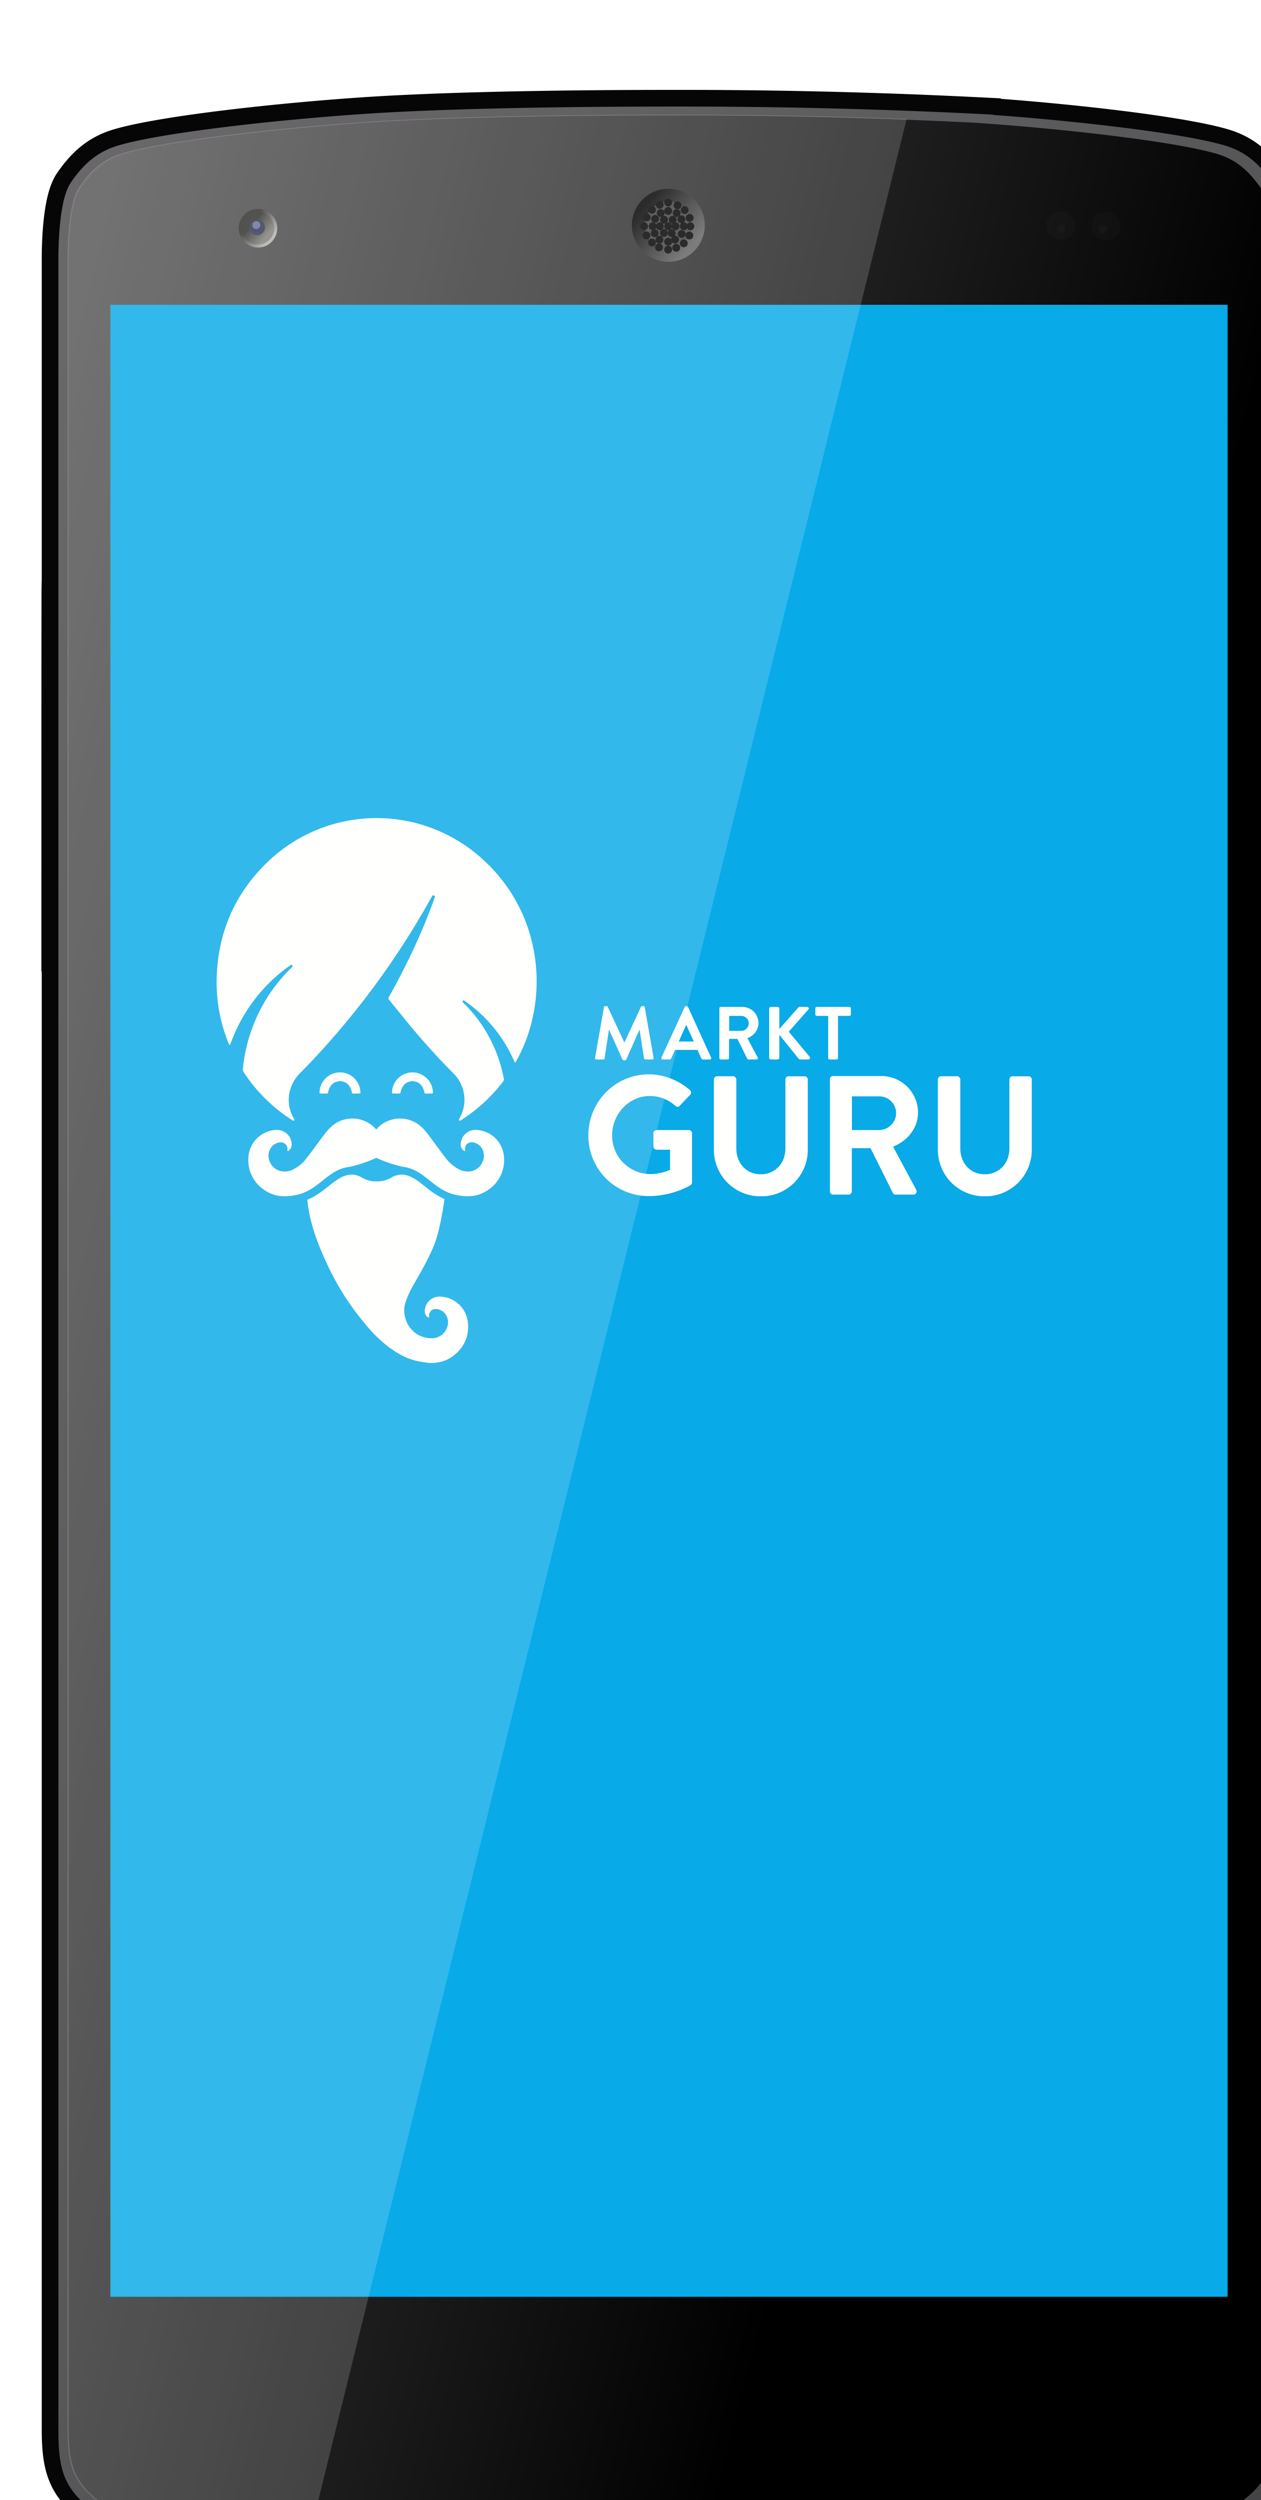
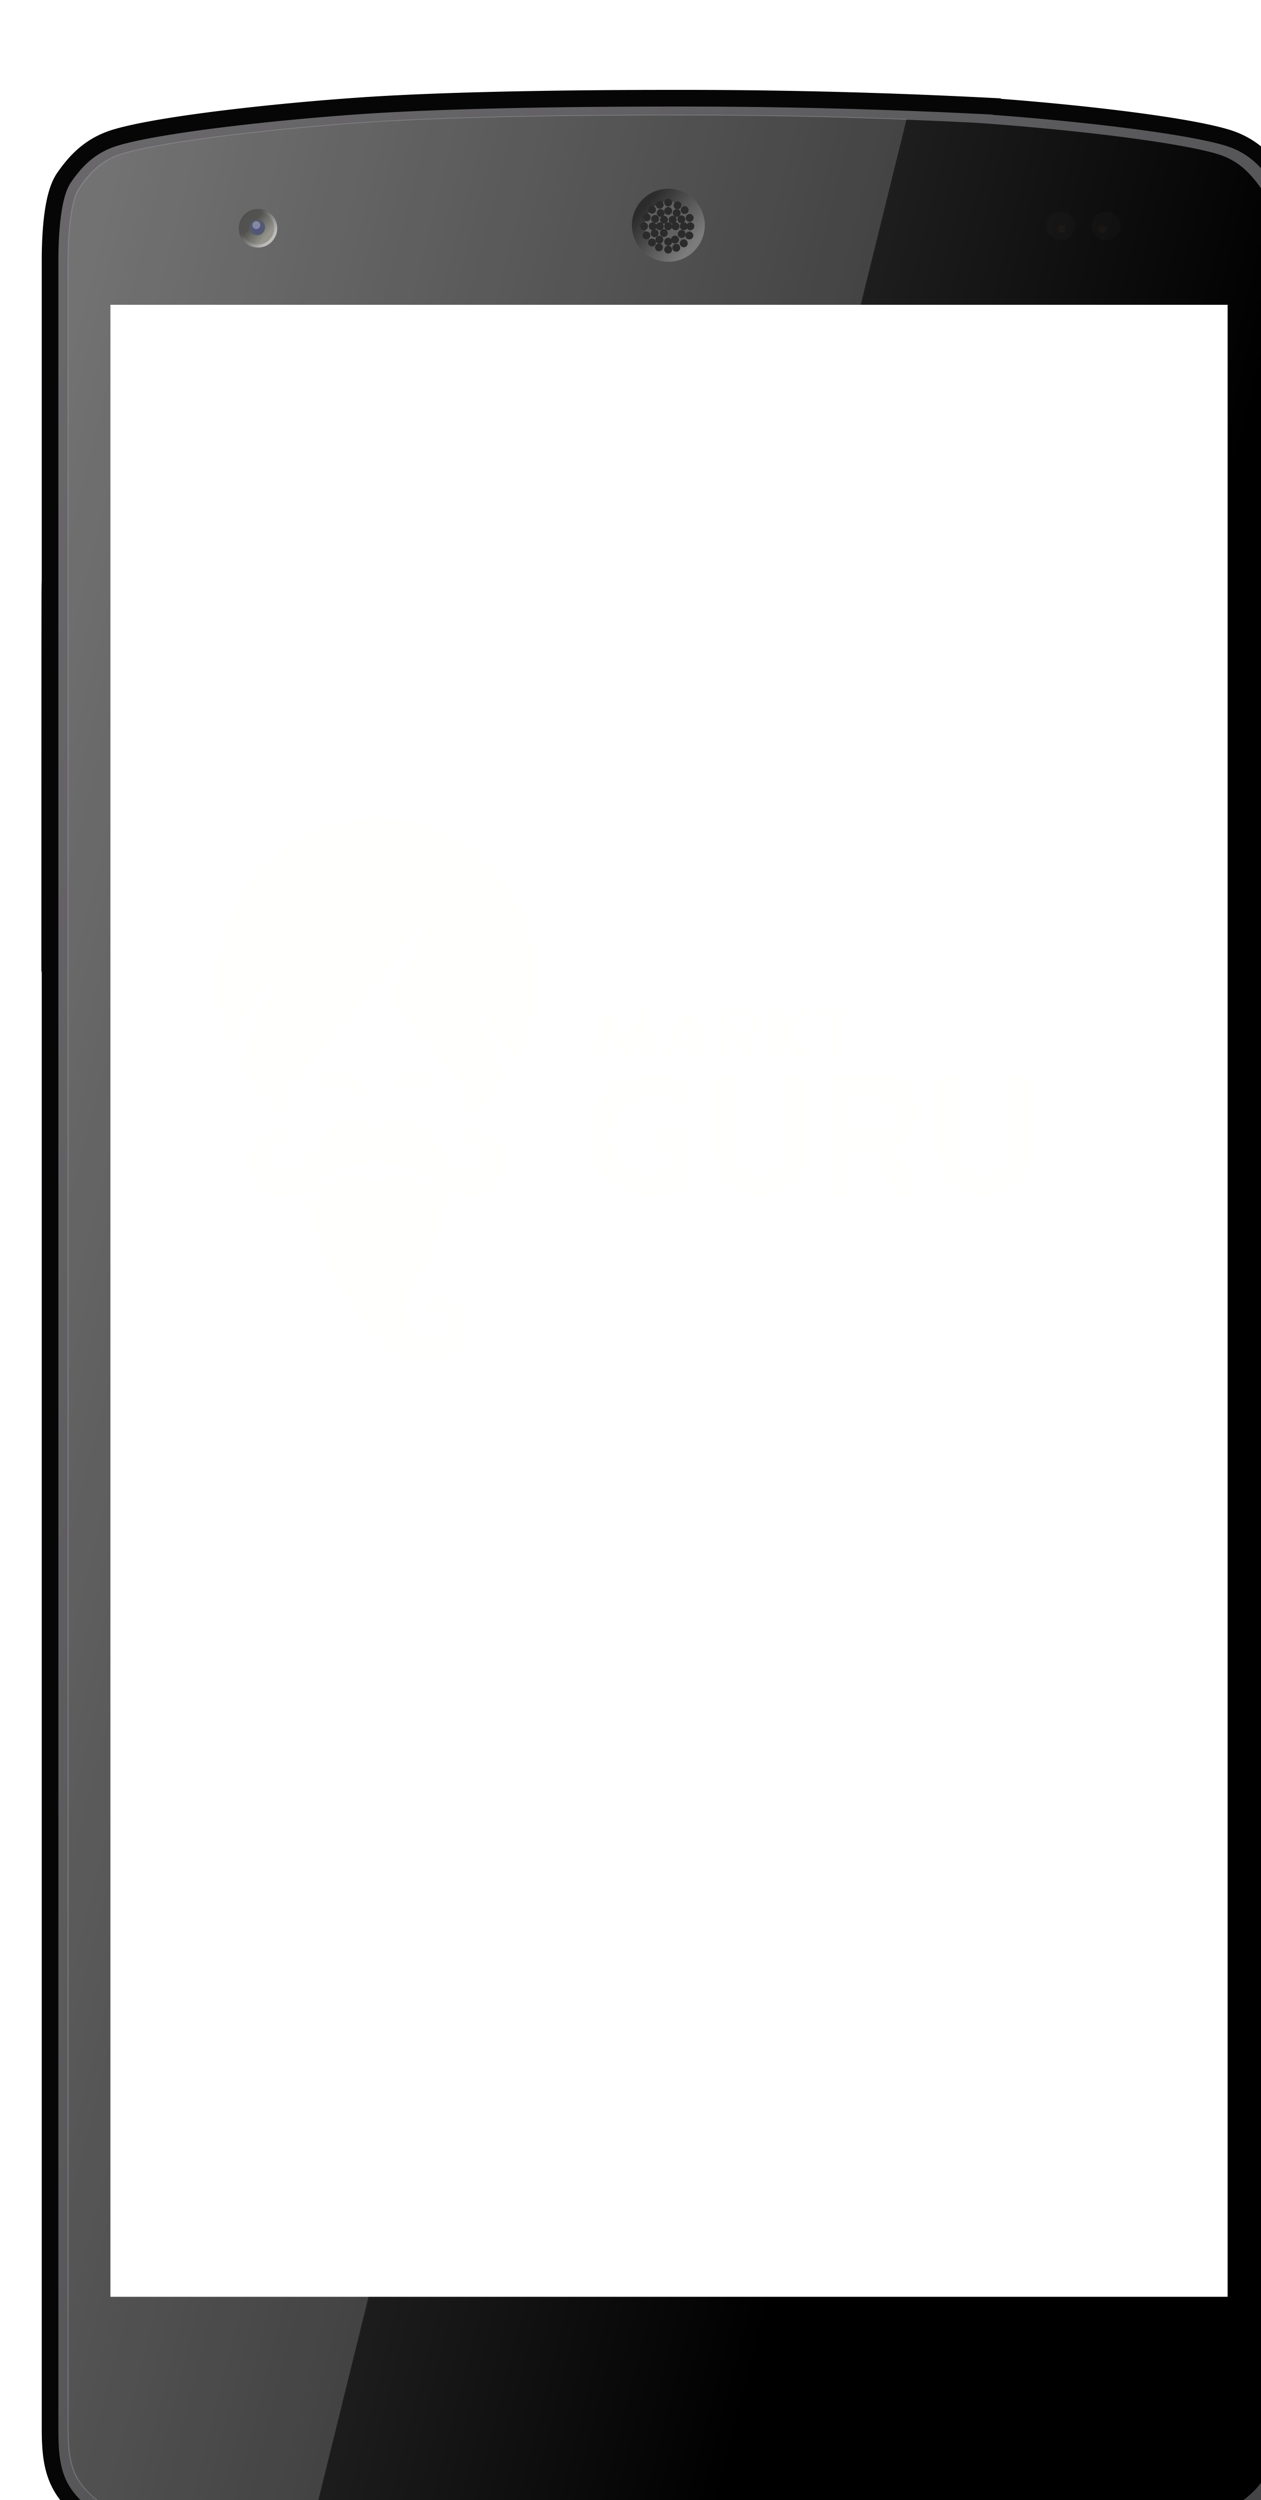
<svg xmlns="http://www.w3.org/2000/svg" width="321" height="636" viewBox="0 0 321 636">
  <defs>
    <filter id="a" width="123.7%" height="113.3%" x="-8.4%" y="-3.8%" filterUnits="objectBoundingBox">
      <feOffset dx="10" dy="18" in="SourceAlpha" result="shadowOffsetOuter1" />
      <feGaussianBlur in="shadowOffsetOuter1" result="shadowBlurOuter1" stdDeviation="9" />
      <feColorMatrix in="shadowBlurOuter1" result="shadowMatrixOuter1" values="0 0 0 0 0 0 0 0 0 0 0 0 0 0 0 0 0 0 0.245 0" />
      <feMerge>
        <feMergeNode in="shadowMatrixOuter1" />
        <feMergeNode in="SourceGraphic" />
      </feMerge>
    </filter>
    <linearGradient id="b" x1="52.94%" x2="52.94%" y1="100%" y2="0%">
      <stop offset="0%" stop-color="#333334" />
      <stop offset="4.26%" stop-color="#2A2A2A" />
      <stop offset="78.96%" stop-color="#474646" />
      <stop offset="97.51%" stop-color="#7D7C7C" />
      <stop offset="100%" stop-color="#CCCBCB" />
    </linearGradient>
    <linearGradient id="c" x1="130.59%" x2="130.59%" y1="-.23%" y2="100%">
      <stop offset="0%" stop-color="#FFF" />
      <stop offset="100%" stop-color="#FFF" stop-opacity="0" />
    </linearGradient>
    <linearGradient id="d" x1="47.19%" x2="47.19%" y1="99.65%" y2=".17%">
      <stop offset="0%" stop-color="#161616" />
      <stop offset="9.37%" stop-color="#282829" />
      <stop offset="53.13%" stop-color="#4B4B4B" />
      <stop offset="94.09%" stop-color="#313030" />
      <stop offset="100%" stop-color="#191818" />
    </linearGradient>
    <linearGradient id="e" x1="98.39%" x2="2.34%" y1="97.27%" y2="2.1%">
      <stop offset="0%" stop-color="#545456" />
      <stop offset="100%" stop-color="#828083" />
    </linearGradient>
    <linearGradient id="f" x1="82.23%" x2="3.1%" y1="42.18%" y2="3.37%">
      <stop offset="0%" />
      <stop offset="100%" stop-color="#555556" />
    </linearGradient>
    <linearGradient id="g" x1="92.39%" x2="12.49%" y1="81.35%" y2="14.23%">
      <stop offset="0%" stop-color="#616261" />
      <stop offset="100%" stop-color="#010000" />
    </linearGradient>
    <linearGradient id="h" x1="92.39%" x2="28.3%" y1="81.35%" y2="27.91%">
      <stop offset="0%" stop-color="#B2AFAF" />
      <stop offset="100%" stop-color="#2E2E2C" />
    </linearGradient>
    <linearGradient id="i" x1="92.39%" x2="28.3%" y1="81.35%" y2="27.91%">
      <stop offset="0%" stop-color="#7F7F76" />
      <stop offset="100%" stop-color="#2F2F2D" />
    </linearGradient>
    <radialGradient id="j" cx="47.06%" cy="53.77%" r="38.77%" fx="47.06%" fy="53.77%" gradientTransform="scale(1 .999) rotate(-7.08 .48 .54)">
      <stop offset="0%" stop-color="#2D2C72" />
      <stop offset="100%" stop-color="#2F3850" />
    </radialGradient>
  </defs>
  <g fill="none" fill-rule="evenodd">
    <g filter="url(#a)" transform="translate(0 10)">
      <path fill="url(#b)" fill-rule="nonzero" d="M.42.49H5.2v99.13H.42z" transform="translate(.1 119.52)" />
      <path stroke="url(#c)" stroke-width="6.89" d="M2.59 1.61v63.23" opacity=".2" transform="translate(.1 119.52)" />
-       <path fill="#08AAE7" d="M18.1 30.11h291v542h-291z" />
      <path fill="url(#d)" fill-rule="nonzero" stroke="#323232" stroke-width="2.13" d="M315.34 78.21h4.35v40.42h-4.35z" transform="translate(.1 .11)" />
      <path stroke="#060606" stroke-width="11.67" d="M161.1.7c-23.54 0-55.95.36-78.4 1.87-22.23 1.5-51.18 4.72-62.12 7.95-5.58 1.65-8.64 5.08-11.2 8.74-2.54 3.67-2.92 13.69-2.92 18.9v551.6c0 11.14 1.72 15 11.6 21.55 6.13 4.06 26.98 6.73 45.5 8.54 19.99 1.94 95.58 3.08 97.54 3.08 1.9 0 64.77-.27 96.96-3.08 18.53-1.81 39.4-4.48 45.52-8.54 9.88-6.55 11.6-10.41 11.6-21.54V38.17c0-5.22-.4-15.24-2.94-18.9-2.55-3.67-5.61-7.1-11.2-8.75-10.93-3.23-39.88-6.46-62.12-7.95A1523.86 1523.86 0 0 0 161.1.7z" />
      <path stroke="url(#e)" stroke-width="3.19" d="M155.27.39c-23.55 0-55.99.36-78.45 1.87-22.26 1.5-51.24 4.73-62.19 7.96-5.59 1.65-8.65 5.08-11.2 8.75C.88 22.64.5 32.67.5 37.89v552.1c0 11.14 1.72 15 11.61 21.56 6.13 4.06 27 6.73 45.54 8.54 20 1.95 95.67 3.09 97.62 3.09 1.91 0 64.84-.28 97.06-3.09 18.54-1.8 39.43-4.48 45.55-8.54 9.9-6.56 11.61-10.42 11.61-21.57V37.88c0-5.22-.39-15.24-2.94-18.91s-5.61-7.1-11.2-8.75c-10.95-3.24-39.93-6.47-62.19-7.96A1526.7 1526.7 0 0 0 155.29.39z" opacity=".8" transform="translate(5.96 .31)" />
      <g fill-rule="nonzero">
        <path fill="url(#f)" d="M153.52.12c-23.36 0-55.52.36-77.8 1.86-22.07 1.5-50.8 4.72-61.66 7.94-5.54 1.65-8.58 5.07-11.1 8.73C.41 22.31.05 32.31.05 37.52v550.7c0 11.11 1.7 14.96 11.5 21.5 6.08 4.06 26.77 6.72 45.16 8.53 19.83 1.94 94.86 3.08 96.8 3.08 1.9 0 64.29-.28 96.24-3.08 18.38-1.8 39.1-4.47 45.17-8.52 9.8-6.55 11.51-10.4 11.51-21.51V37.52c0-5.21-.38-15.2-2.92-18.87-2.53-3.66-5.56-7.08-11.1-8.73-10.86-3.22-39.6-6.45-61.67-7.94A1505.55 1505.55 0 0 0 153.52.12zM10.68 48.3h284.4v506.73H10.69V48.3z" transform="translate(7.42 1.24)" />
        <g transform="translate(151.97 21.52)">
          <ellipse cx="8.16" cy="7.79" fill="#414141" stroke="url(#g)" stroke-width="3.28" rx="7.64" ry="7.65" />
          <ellipse cx="8.12" cy="8.04" fill="#000" rx="1" ry="1" />
          <ellipse cx="7.06" cy="6.38" fill="#000" rx="1" ry="1" />
          <ellipse cx="9.26" cy="6.38" fill="#000" rx="1" ry="1" />
          <ellipse cx="10" cy="8.04" fill="#000" rx="1" ry="1" />
          <ellipse cx="5.99" cy="8.04" fill="#000" rx="1" ry="1" />
          <ellipse cx="4.18" cy="8.04" fill="#000" rx="1" ry="1" />
          <ellipse cx="12.1" cy="8.04" fill="#000" rx="1" ry="1" />
          <ellipse cx="13.77" cy="8.04" fill="#000" rx="1" ry="1" />
          <ellipse cx="1.98" cy="8.04" fill="#000" rx="1" ry="1" />
          <ellipse cx="2.66" cy="5.77" fill="#000" rx="1" ry="1" />
          <ellipse cx="4.01" cy="3.85" fill="#000" rx="1" ry="1" />
          <ellipse cx="5.96" cy="2.57" fill="#000" rx="1" ry="1" />
          <ellipse cx="8.12" cy="2" fill="#000" rx="1" ry="1" />
          <ellipse cx="10.5" cy="2.71" fill="#000" rx="1" ry="1" />
          <ellipse cx="12.31" cy="3.92" fill="#000" rx="1" ry="1" />
          <ellipse cx="13.59" cy="5.91" fill="#000" rx="1" ry="1" />
          <ellipse cx="13.52" cy="10.39" fill="#000" rx="1" ry="1" />
          <ellipse cx="12.1" cy="12.38" fill="#000" rx="1" ry="1" />
          <ellipse cx="10.18" cy="13.52" fill="#000" rx="1" ry="1" />
          <ellipse cx="8.12" cy="13.98" fill="#000" rx="1" ry="1" />
          <ellipse cx="5.78" cy="13.41" fill="#000" rx="1" ry="1" />
          <ellipse cx="4.01" cy="12.17" fill="#000" rx="1" ry="1" />
          <ellipse cx="2.59" cy="10.36" fill="#000" rx="1" ry="1" />
          <ellipse cx="4.79" cy="6.16" fill="#000" rx="1" ry="1" />
          <ellipse cx="6.21" cy="4.67" fill="#000" rx="1" ry="1" />
          <ellipse cx="8.12" cy="4.14" fill="#000" rx="1" ry="1" />
          <ellipse cx="8.12" cy="11.96" fill="#000" rx="1" ry="1" />
          <ellipse cx="10.29" cy="4.67" fill="#000" rx="1" ry="1" />
          <ellipse cx="11.49" cy="6.27" fill="#000" rx="1" ry="1" />
          <ellipse cx="11.56" cy="10" fill="#000" rx="1" ry="1" />
          <ellipse cx="9.86" cy="11.42" fill="#000" rx="1" ry="1" />
-           <ellipse cx="9.01" cy="9.79" fill="#000" rx="1" ry="1" />
          <ellipse cx="5.89" cy="11.46" fill="#000" rx="1" ry="1" />
          <ellipse cx="7.02" cy="9.75" fill="#000" rx="1" ry="1" />
          <ellipse cx="4.68" cy="9.82" fill="#000" rx="1" ry="1" />
        </g>
        <g opacity=".8">
          <g transform="translate(256.03 25.46)">
            <ellipse cx="3.98" cy="3.97" fill="#414141" opacity=".1" rx="3.66" ry="3.66" />
            <ellipse cx="4.16" cy="4.79" fill="#F95" opacity=".05" rx="1" ry="1" />
          </g>
          <g transform="translate(267.84 25.46)">
            <ellipse cx="3.7" cy="3.97" fill="#414141" opacity=".1" rx="3.66" ry="3.66" />
            <ellipse cx="2.81" cy="4.79" fill="#F95" opacity=".05" rx="1" ry="1" />
          </g>
        </g>
        <g transform="translate(51.53 26.15)">
          <ellipse cx="4.14" cy="3.91" fill="#3C3C3C" stroke="url(#h)" stroke-width="2.02" rx="3.9" ry="3.91" />
          <ellipse cx="4.1" cy="3.88" fill="#414141" stroke="url(#i)" stroke-width="2.63" rx="2.86" ry="2.86" />
          <ellipse cx="3.95" cy="3.7" fill="url(#j)" rx="1.99" ry="1.99" />
          <ellipse cx="3.73" cy="3.13" fill="#FFF" opacity=".3" rx="1" ry="1" />
        </g>
      </g>
      <g fill="#FFF" fill-rule="nonzero" opacity=".17">
        <path d="M160.68 1.16c-23.36 0-55.53.36-77.8 1.87C60.8 4.52 32.05 7.74 21.2 10.97c-5.54 1.64-8.58 5.07-11.1 8.73-2.54 3.66-2.91 13.67-2.91 18.88v550.93c0 11.12 1.7 14.97 11.52 21.52 6.07 4.05 26.77 6.72 45.16 8.52 1.2.12 2.63.23 4.22.35L220.79 2.26c-20.6-.8-41.11-1.1-60.1-1.1z" />
      </g>
    </g>
    <g fill="#FFFFFE">
      <path d="M153.75 256.24c.02-.16.13-.3.34-.3h.3c.16 0 .28.09.33.2l4.19 9.02h.06l4.19-9.02c.05-.11.15-.2.32-.2h.3c.21 0 .33.14.35.3l2.24 12.84c.06.27-.09.44-.34.44h-1.73c-.17 0-.32-.15-.36-.28l-1.12-7.25h-.06l-3.33 7.51c-.04.12-.16.22-.33.22h-.34c-.17 0-.27-.1-.32-.21l-3.37-7.52H155l-1.1 7.25a.37.37 0 0 1-.35.28h-1.71c-.25 0-.4-.17-.36-.44l2.26-12.84m14.64 12.79l5.92-12.87c.06-.12.16-.21.33-.21h.19c.19 0 .26.1.32.2l5.87 12.88c.11.25-.04.5-.33.5h-1.65c-.29 0-.42-.12-.56-.39l-.93-2.06h-5.7l-.93 2.06a.57.57 0 0 1-.55.38h-1.65c-.29 0-.44-.25-.33-.5m8.23-4.07l-1.9-4.2h-.06l-1.87 4.2h3.83m6.51-8.45c0-.19.15-.36.36-.36h5.45a4.13 4.13 0 0 1 4.15 4.11c0 1.76-1.16 3.2-2.82 3.86l2.6 4.86c.14.25 0 .55-.32.55h-2a.33.33 0 0 1-.3-.17l-2.53-5.07h-2.12v4.88c0 .2-.17.36-.36.36h-1.75a.36.36 0 0 1-.36-.36V256.5zm5.6 5.74c1 0 1.88-.88 1.88-1.95a1.9 1.9 0 0 0-1.88-1.86h-3.1v3.8h3.1zm7.08-5.64c0-.25.2-.46.46-.46h1.67c.25 0 .46.2.46.46v5.16l4.8-5.43a.46.46 0 0 1 .36-.2h1.9c.37 0 .56.41.3.7l-4.96 5.62 5.33 6.4a.42.42 0 0 1-.34.67h-2.08c-.19 0-.3-.07-.34-.13l-4.97-6.16v5.83a.46.46 0 0 1-.46.46h-1.67a.45.45 0 0 1-.46-.46V256.6m15.02 1.83h-2.91a.36.36 0 0 1-.36-.36v-1.57c0-.19.15-.36.36-.36h8.32c.21 0 .36.17.36.36v1.57c0 .2-.15.36-.36.36h-2.91v10.73a.38.38 0 0 1-.36.36h-1.77a.37.37 0 0 1-.37-.36v-10.73m-45.65 14.87c3.86 0 7.55 1.5 10.47 4 .35.35.39.86.04 1.2l-2.66 2.8c-.34.35-.73.35-1.11 0a9.71 9.71 0 0 0-6.48-2.49c-5.36 0-9.61 4.61-9.61 10a9.78 9.78 0 0 0 9.65 9.86c2.4 0 4.25-.73 5.1-1.07v-5.13h-3.42c-.48 0-.82-.34-.82-.77v-3.4a.8.8 0 0 1 .82-.83h8.23c.43 0 .78.4.78.82v12.5a.83.83 0 0 1-.35.68s-4.42 2.8-10.64 2.8c-8.54 0-15.4-6.8-15.4-15.42 0-8.62 6.86-15.55 15.4-15.55m16.56 1.3c0-.43.39-.82.82-.82h4.07c.48 0 .82.4.82.82v17.57c0 3.66 2.49 6.55 6.22 6.55 3.73 0 6.27-2.9 6.27-6.51v-17.6c0-.44.34-.82.81-.82h4.08c.43 0 .81.38.81.81v17.87a11.8 11.8 0 0 1-11.97 11.85 11.8 11.8 0 0 1-11.93-11.85V274.6m29.52-.06c0-.43.35-.81.82-.81h12.27a9.31 9.31 0 0 1 9.35 9.26c0 3.96-2.61 7.2-6.35 8.7l5.88 10.95c.3.56 0 1.25-.73 1.25H228a.74.74 0 0 1-.7-.39l-5.7-11.42h-4.76v10.99c0 .43-.39.82-.82.82h-3.94a.82.82 0 0 1-.82-.82v-28.53zm12.62 12.93a4.38 4.38 0 0 0 4.25-4.4 4.28 4.28 0 0 0-4.25-4.17h-7v8.57h7zm14.88-12.87c0-.43.39-.82.82-.82h4.08c.47 0 .81.4.81.82v17.57c0 3.66 2.49 6.55 6.22 6.55 3.74 0 6.27-2.9 6.27-6.51v-17.6c0-.44.34-.82.81-.82h4.08c.43 0 .81.38.81.81v17.87a11.8 11.8 0 0 1-11.97 11.85 11.8 11.8 0 0 1-11.93-11.85V274.6m-151.89-1.79h-.63a5.22 5.22 0 0 0-4.89 5.16.2.2 0 0 0 .17.2h1.79a.2.2 0 0 0 .2-.21c.37-1.84 1.44-2.87 2.98-2.91h.13c1.55.04 2.62 1.07 2.98 2.91 0 .11.1.2.2.2v.02h1.79v-.02a.2.2 0 0 0 .17-.18 5.22 5.22 0 0 0-4.89-5.17m18.45 0h-.63a5.22 5.22 0 0 0-4.89 5.16.2.2 0 0 0 .17.2h1.79a.2.2 0 0 0 .2-.21c.37-1.84 1.44-2.87 2.98-2.91h.14c1.54.04 2.6 1.07 2.98 2.91 0 .11.08.2.2.2v.02h1.78l.01-.02a.2.2 0 0 0 .16-.18 5.22 5.22 0 0 0-4.89-5.17" />
      <path d="M74.31 245.3zm47.74-27.44a40.04 40.04 0 0 0-55 2.48c-7.54 7.72-11.47 17.12-11.88 28a41.05 41.05 0 0 0 3.09 17.25c0 .03.02.04.04.06 0 .08.07.14.16.14.07 0 .13-.06.15-.13a.25.25 0 0 0 .05-.1c1.68-4.62 4-8.72 7.04-12.42a40.24 40.24 0 0 1 8.4-7.7c.11-.02.24.03.31.14a.34.34 0 0 1 0 .37l-.09.1a40.69 40.69 0 0 0-5.2 6.07 41.67 41.67 0 0 0-7.3 19.78c-.03.26.04.58.18.8a41.1 41.1 0 0 0 12.53 12.34h.03c.04.03.09.05.14.05a.26.26 0 0 0 .23-.36 9.23 9.23 0 0 1-1.11-7.35 9.96 9.96 0 0 1 2.81-4.64c3.8-3.84 7.43-7.86 10.9-12.02a205.33 205.33 0 0 0 22.53-32.9h.02l-.1.16a.4.4 0 0 1 .52-.17c.13.06.21.2.22.34-3.12 8.84-7.2 17.4-11.77 25.56v.03a.46.46 0 0 0-.08.23c0 .15.07.27.17.36 1.8 2.21 3.7 4.58 5.52 6.77a177.9 177.9 0 0 0 10.92 12 9.46 9.46 0 0 1 1.36 11.6.26.26 0 0 0-.03.13c0 .14.11.26.25.26a.24.24 0 0 0 .14-.05h.03a41.46 41.46 0 0 0 10.84-9.92c.18-.24.24-.44.18-.73A36.24 36.24 0 0 0 118 255.15l-.18-.17a.3.3 0 0 1-.02-.38.3.3 0 0 1 .3-.11 36.05 36.05 0 0 1 12.85 15.6c0 .02.01.02.02.02.02.07.07.12.15.12.07 0 .12-.05.14-.11.02 0 .03 0 .04-.02 8.7-15.18 7.42-37.88-9.25-52.24z" />
      <path d="M110 227.98c-.01.01-.03.02-.03.04l.02-.04m2.08 101.86a3.73 3.73 0 0 0-3.9 3.19c-.15.96.18 1.78.87 2.15.05.03.04-.03.03-.08l.04.01c.05 0 .09-.02.12-.05.03.02.05.03.04 0v-.09-.01l-.01-.03c-.18-1.06.57-1.97 1.65-1.93a3.1 3.1 0 0 1 2.76 1.76c.88 1.7.17 4-1.56 5.05-1.36.84-2.8.72-4.25.33-3.56-.96-5.87-5.1-4.61-8.95a26.6 26.6 0 0 1 2.34-4.92c1.72-3 3.44-6 4.78-9.2 1.25-2.98 2.16-7.68 2.78-12.03a20.72 20.72 0 0 1-4.47-2.83l-.53-.42c-.99-.8-1.93-1.54-2.91-2.09-1.07-.6-2.1-.9-3.04-.9-.87 0-1.71.25-2.57.75a6.98 6.98 0 0 1-3.6.97h-.05a1.9 1.9 0 0 1-.07 0h-.2a6.98 6.98 0 0 1-3.6-.97c-.86-.5-1.7-.75-2.57-.75-.94 0-1.97.3-3.04.9a22.2 22.2 0 0 0-2.92 2.1l-.52.4c-1.43 1.14-3 2.26-4.83 3l.03.32c.6 5.72 2.67 11.07 5.1 16.25a66.95 66.95 0 0 0 9.62 15.04 35.5 35.5 0 0 0 5.8 5.74c2.22 1.65 4.58 3.02 7.28 3.65 1.03.24 2.1.35 3.13.52h1.41c.1-.03.21-.07.32-.08a8.57 8.57 0 0 0 4.92-2.1 9 9 0 0 0 3.25-8.25 7.3 7.3 0 0 0-7.02-6.45" />
      <path d="M121.05 287.43h-.02a3.74 3.74 0 0 0-3.75 3.64 1.85 1.85 0 0 0 .84 1.67h.02c.02.03.06.06.11.06.09 0 .16-.07.16-.16l-.01-.02c-.19-1.22.6-2.03 1.69-2.03.22 0 .45.04.69.1 2.03.6 2.98 2.86 2.04 4.92a4.02 4.02 0 0 1-3.73 2.41 4.93 4.93 0 0 1-2.04-.46 9.63 9.63 0 0 1-3.56-2.94c-1.4-1.8-2.72-3.65-4.08-5.46-1-1.34-2.04-2.65-3.52-3.52a8.01 8.01 0 0 0-9.78 1.3c-.1.1-.2.24-.3.38v-.02l-.04.04a1.37 1.37 0 0 1-.05-.04v.02c-.1-.14-.19-.27-.3-.38a8.01 8.01 0 0 0-9.78-1.3c-1.47.87-2.5 2.18-3.51 3.52-1.37 1.81-2.68 3.67-4.08 5.46a9.66 9.66 0 0 1-3.57 2.94c-.68.31-1.37.46-2.04.46-1.6 0-3.02-.86-3.73-2.4-.94-2.07.02-4.34 2.04-4.92.24-.07.47-.1.7-.1 1.08 0 1.87.8 1.7 2.02l-.02.02c0 .09.07.16.15.16a.15.15 0 0 0 .12-.06.04.04 0 0 0 .01 0h.03c.56-.4.84-.98.81-1.67a3.74 3.74 0 0 0-3.74-3.64h-.03a7.4 7.4 0 0 0-7.24 6.91 9.1 9.1 0 0 0 4.24 8.5 8.76 8.76 0 0 0 5.03 1.47c1.08 0 2.19-.16 3.3-.42 2.23-.52 4.07-1.77 5.84-3.18 1.2-.95 2.4-1.96 3.73-2.7.83-.46 1.67-.8 2.52-.99h-.03l.47-.08.14-.02c3.5-.6 7.33-2.38 7.33-2.38s3.98 1.92 7.94 2.47l-.08.02c.84.2 1.67.53 2.48.98 1.33.74 2.53 1.75 3.73 2.7 1.78 1.4 3.62 2.66 5.84 3.18 1.12.26 2.22.42 3.31.42 1.74 0 3.43-.4 5.03-1.48a9.1 9.1 0 0 0 4.24-8.49 7.4 7.4 0 0 0-7.25-6.91" />
    </g>
  </g>
</svg>